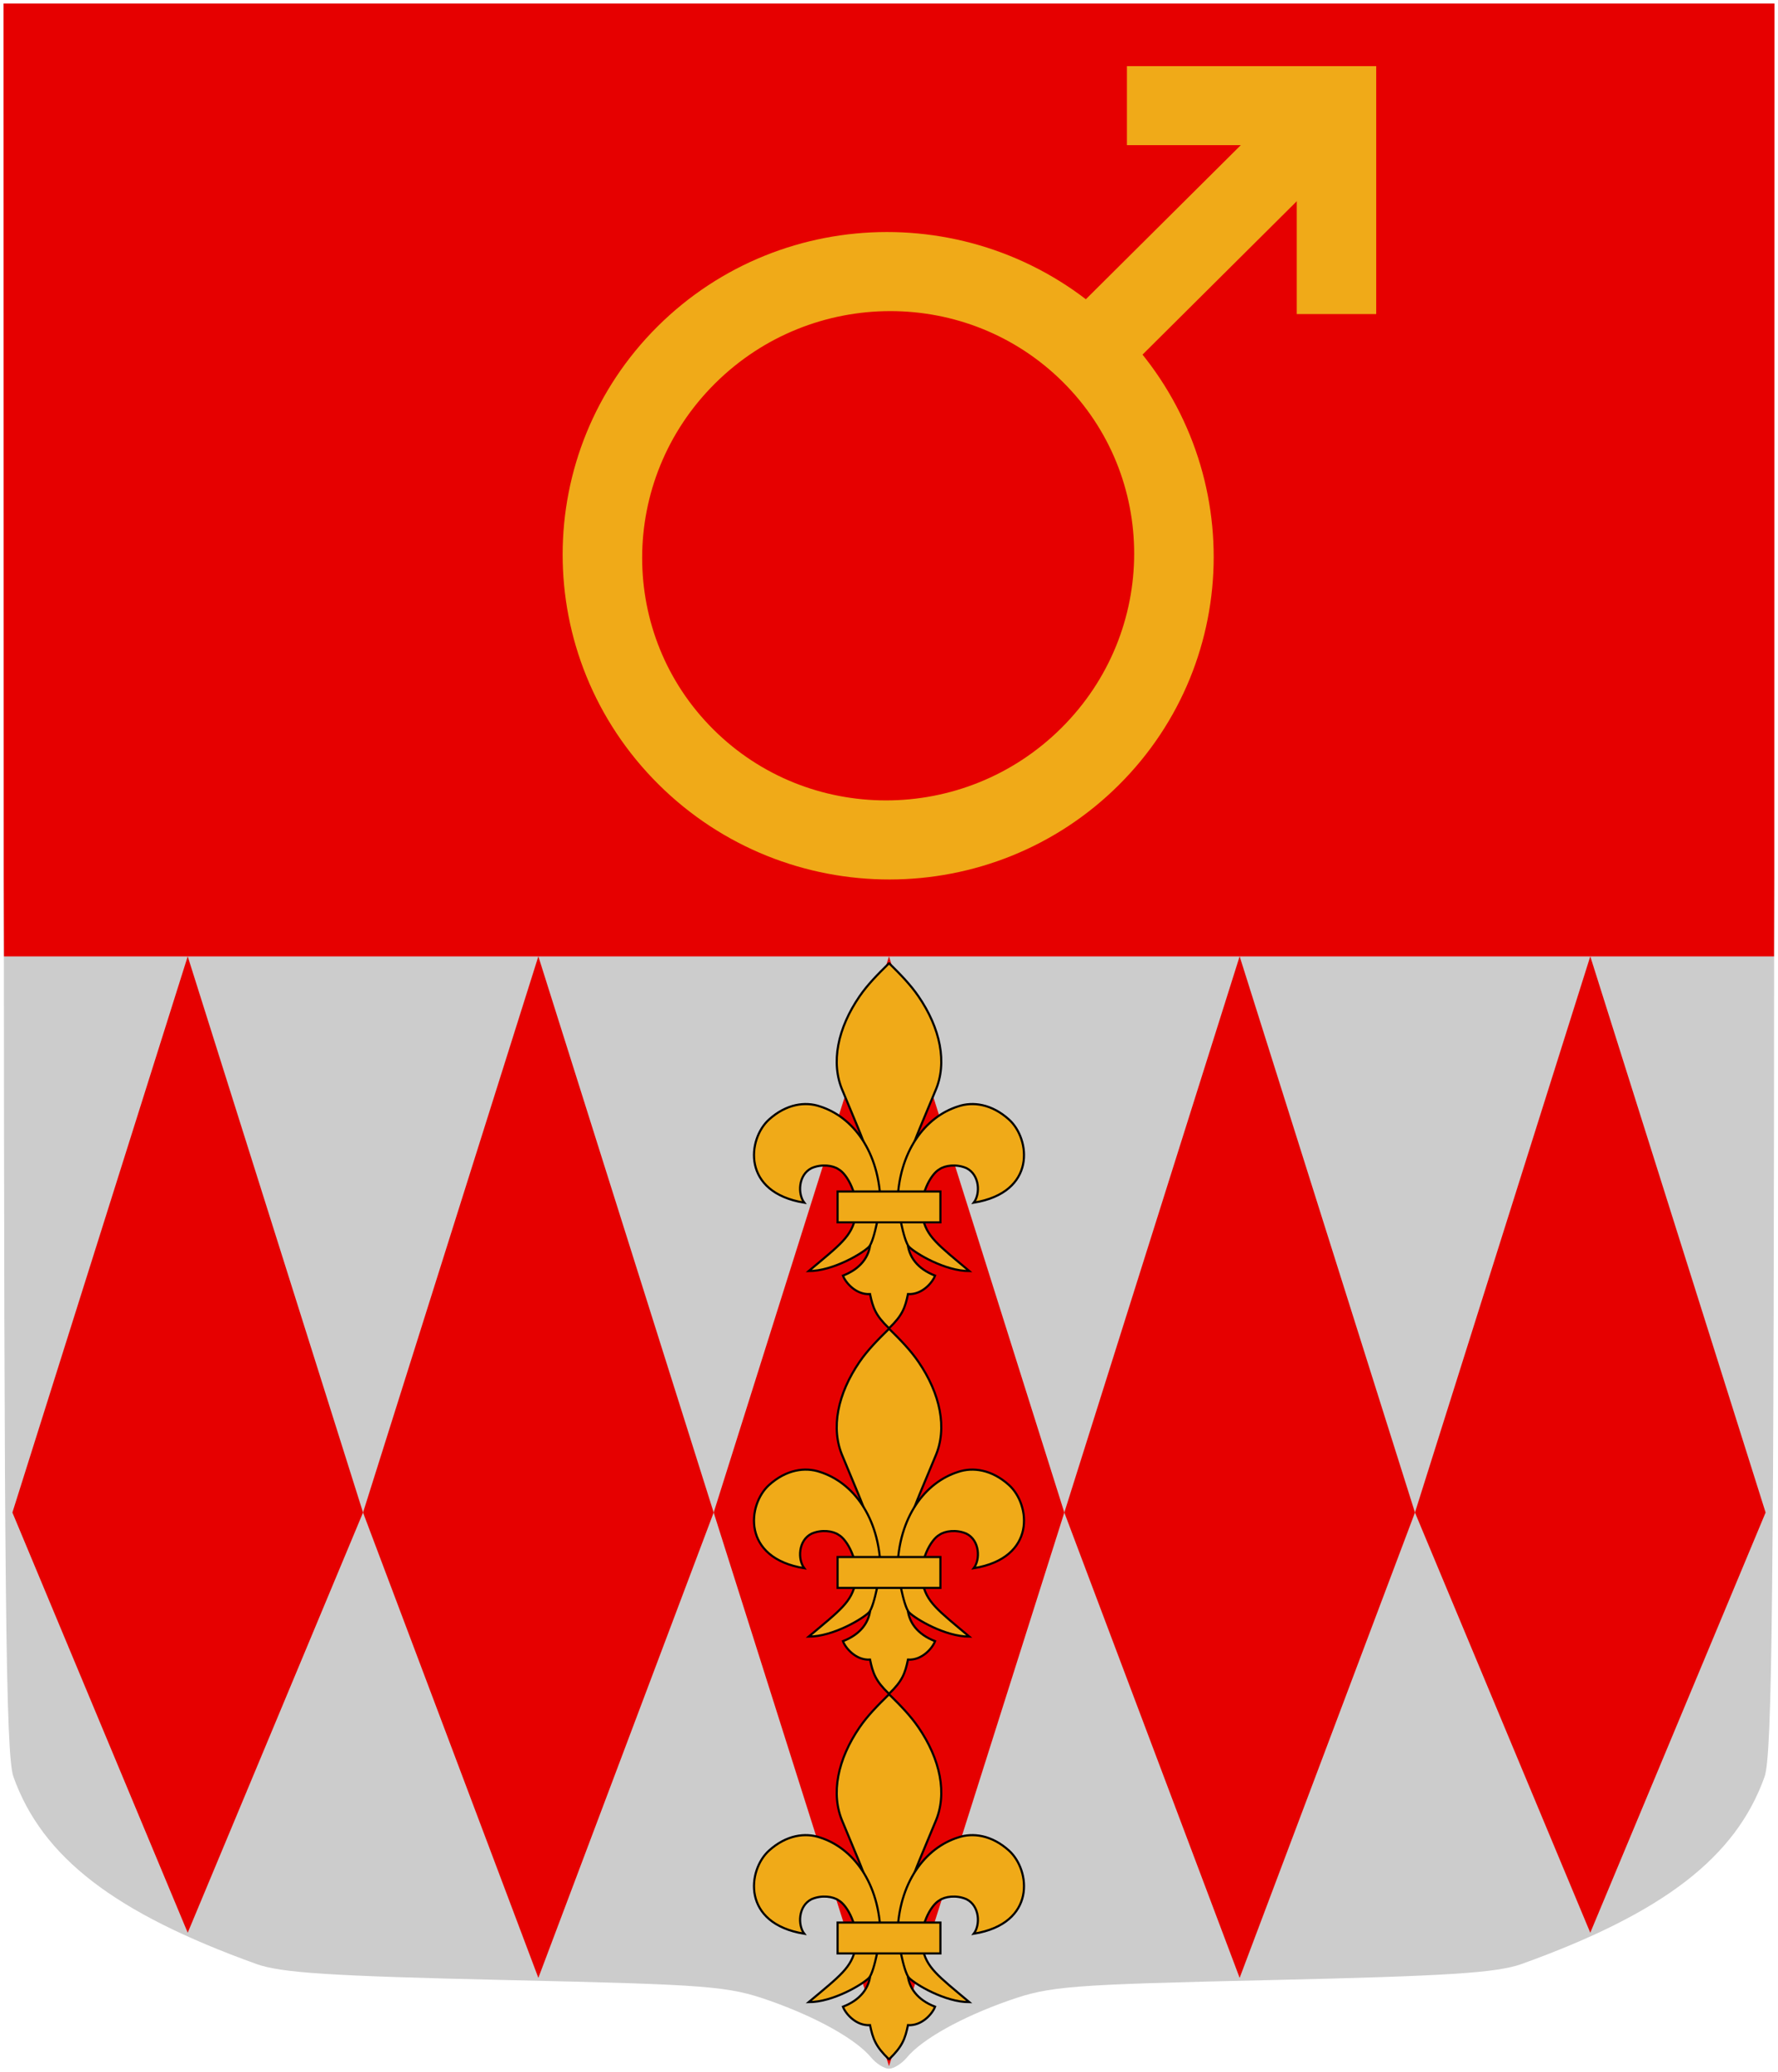
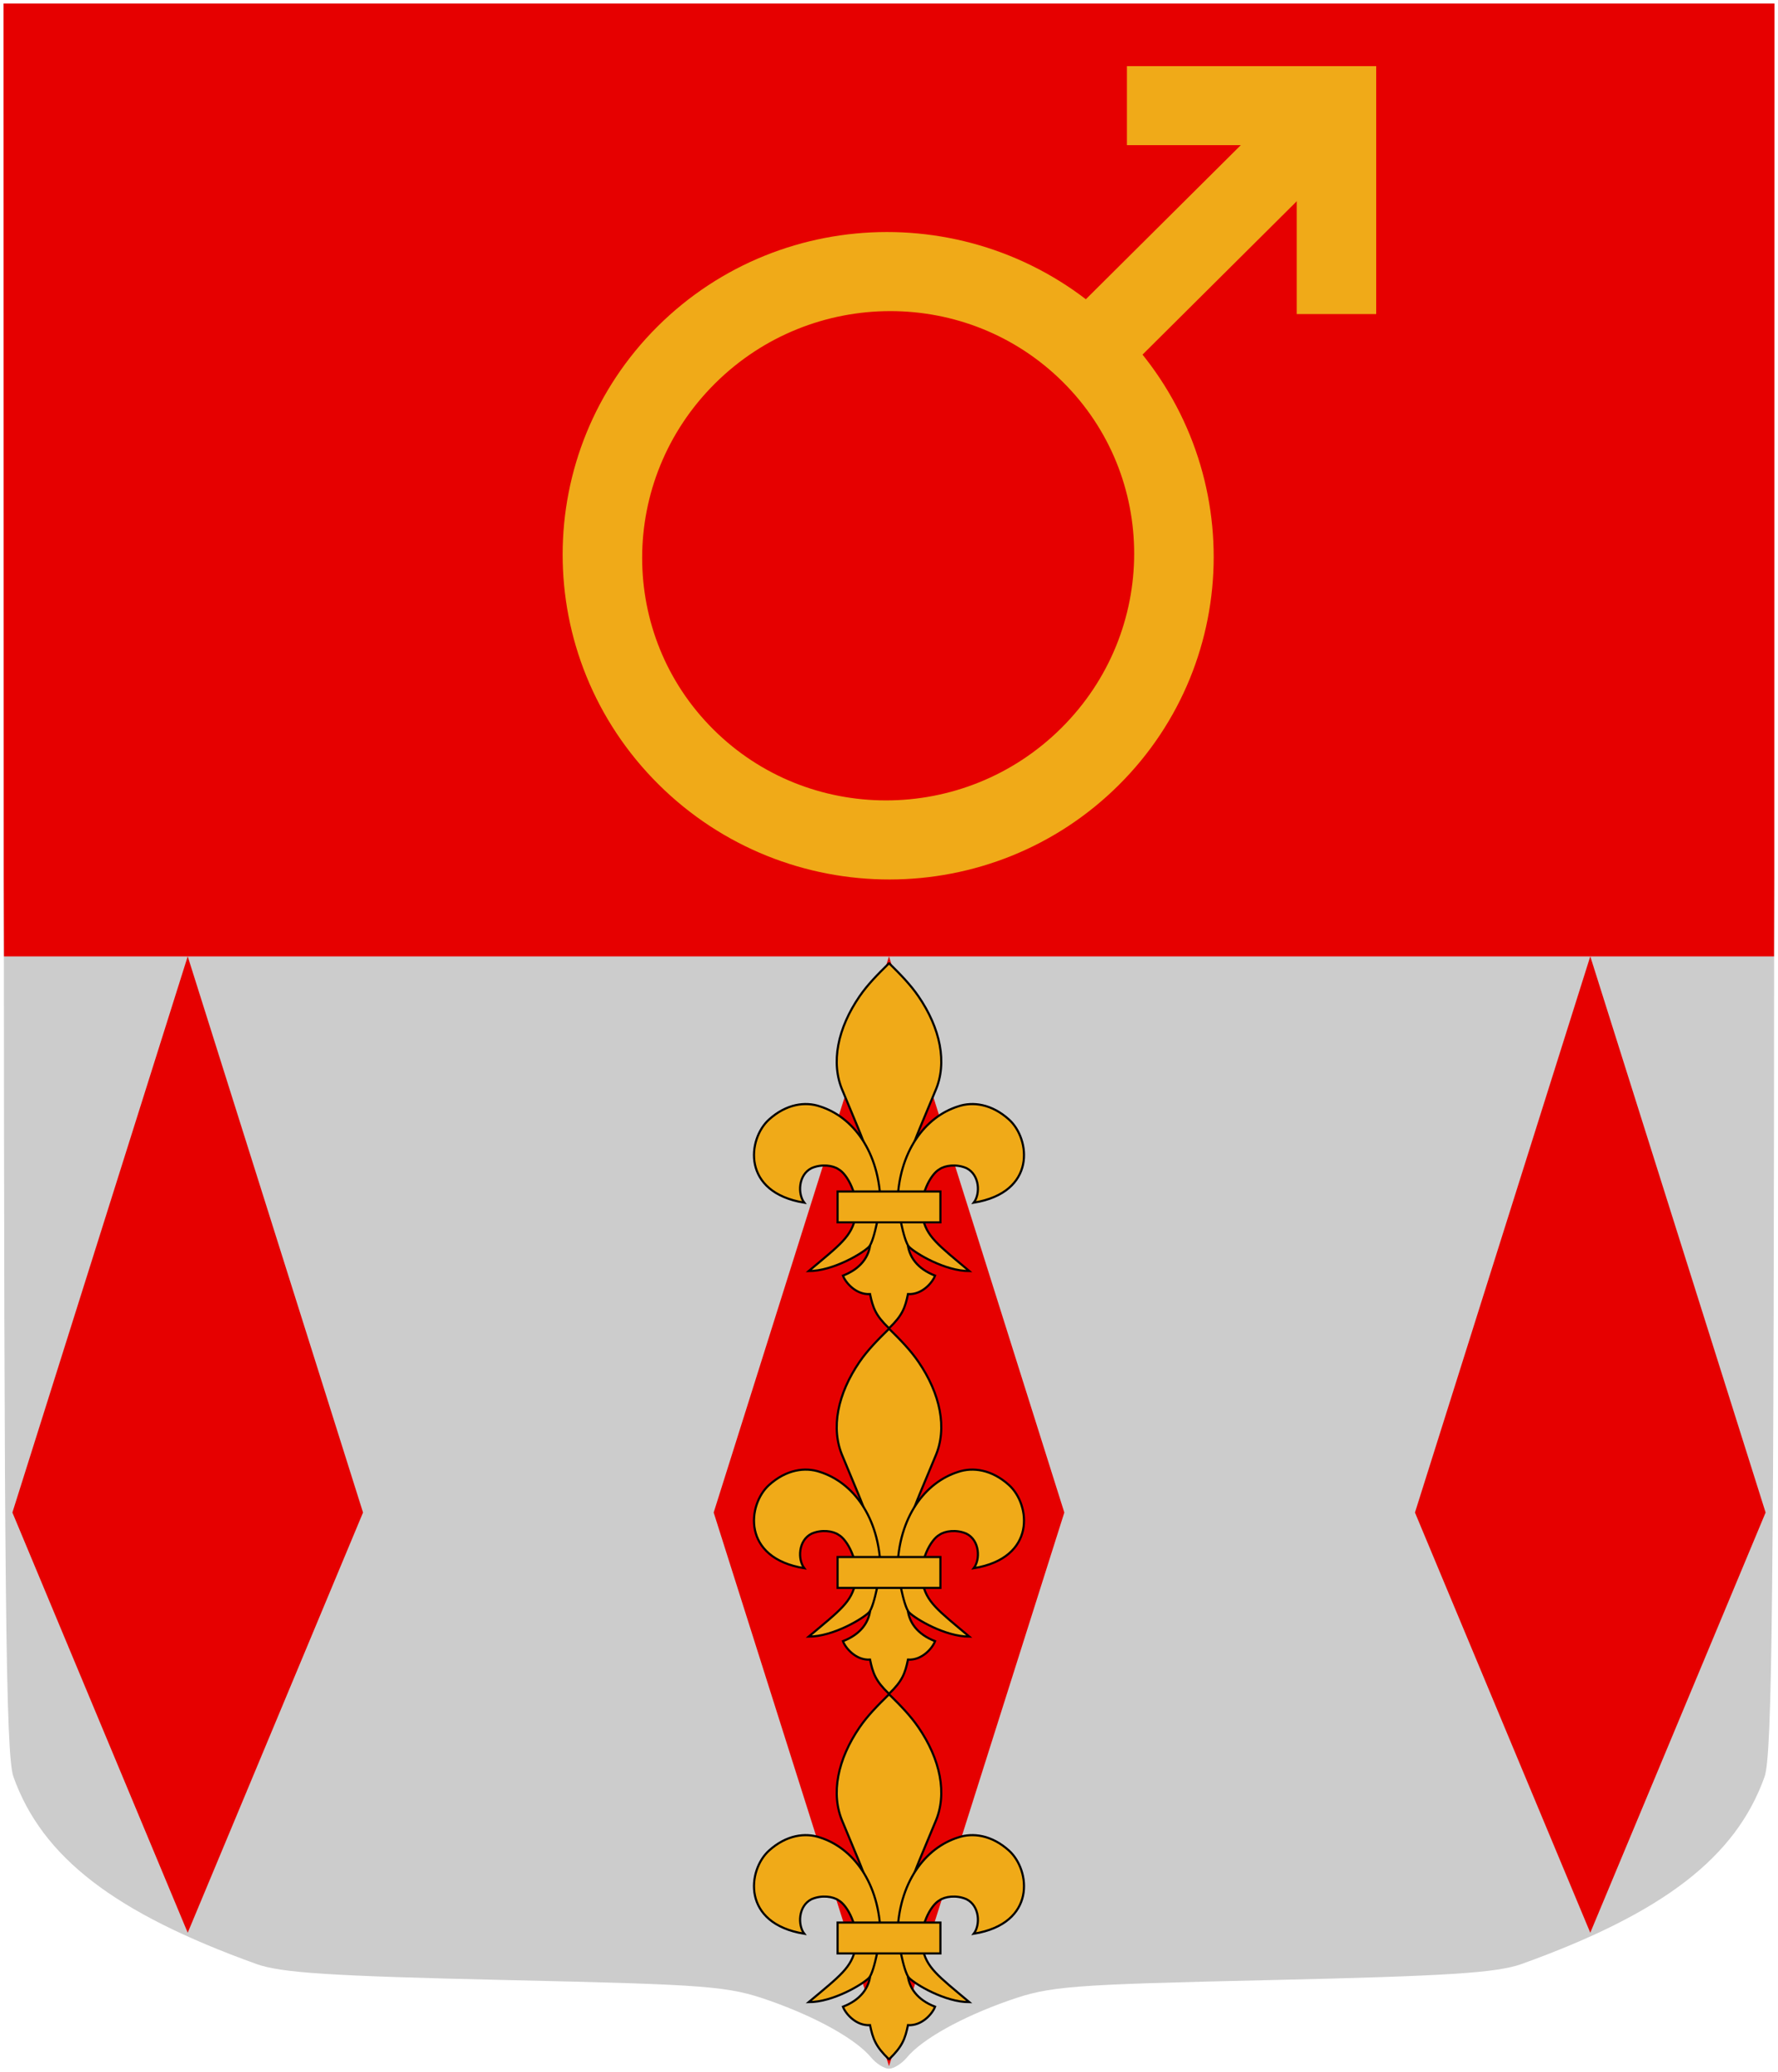
<svg xmlns="http://www.w3.org/2000/svg" xmlns:xlink="http://www.w3.org/1999/xlink" version="1.0" width="251" height="292.5" id="svg5752">
  <defs id="defs5754" />
  <g id="layer1">
    <g id="Finspangs_kommunvapen">
      <path d="M 122.978,290.421 C 120.831,287.834 115.285,284.733 108.608,282.386 C 102.78,280.338 100.138,280.131 71.446,279.484 C 46.756,278.927 39.686,278.474 36.214,277.227 C 16.163,270.023 5.948,262.153 1.894,250.786 C 0.819,247.772 0.577,225.072 0.542,123.805 L 0.5,0.494 L 250.5,0.494 L 250.458,123.805 C 250.423,225.072 250.181,247.772 249.106,250.786 C 245.052,262.153 234.837,270.023 214.786,277.227 C 211.314,278.474 204.244,278.927 179.554,279.484 C 150.862,280.131 148.22,280.338 142.392,282.386 C 135.715,284.733 130.169,287.834 128.022,290.421 C 127.301,291.289 126.166,292 125.5,292 C 124.834,292 123.699,291.289 122.978,290.421 z " style="fill:#ccc;fill-opacity:1" id="path1873" />
      <path d="M 100.75,213.495 L 125.5,134.99 L 150.25,213.495 L 125.5,291.643 L 100.75,213.495 z " style="fill:#e60000;fill-opacity:1;fill-rule:evenodd;stroke:none;stroke-width:1.5;stroke-linecap:butt;stroke-miterlimit:4;stroke-opacity:1" id="Spetsruta" />
      <path d="M 0.5,0.5 L 0.531,123.812 C 0.533,128.372 0.56,130.754 0.562,135 L 250.438,135 C 250.44,130.754 250.467,128.372 250.469,123.812 L 250.5,0.5 L 0.5,0.5 z " style="fill:#e60000;fill-opacity:1;fill-rule:evenodd;stroke:none;stroke-width:1.5;stroke-linecap:butt;stroke-miterlimit:4;stroke-opacity:1" id="rect5792" />
-       <path d="M 51.25,213.495 L 76,134.99 L 100.75,213.495 L 76,279.179 L 51.25,213.495 z " style="fill:#e60000;fill-opacity:1;fill-rule:evenodd;stroke:none;stroke-width:1.5;stroke-linecap:butt;stroke-miterlimit:4;stroke-opacity:1" id="use5801" />
      <path d="M 1.75,213.495 L 26.5,134.99 L 51.25,213.495 L 26.5,272.807 L 1.75,213.495 z " style="fill:#e60000;fill-opacity:1;fill-rule:evenodd;stroke:none;stroke-width:1.5;stroke-linecap:butt;stroke-miterlimit:4;stroke-opacity:1" id="use5803" />
      <use transform="translate(99,0)" id="use5813" x="0" y="0" width="251" height="292.5" xlink:href="#use5801" />
      <use transform="translate(198,0)" id="use5815" x="0" y="0" width="251" height="292.5" xlink:href="#use5803" />
      <g transform="matrix(1.919,0,0,1.919,-604.043,-922.603)" style="stroke:#f0aa18;stroke-opacity:1" id="Mars-Symbol">
        <g transform="matrix(1.948,0,0,1.937,-342.43,-460.01)" style="stroke:#f0aa18;stroke-opacity:1" id="g1872">
          <path d="M 387.95,489.603 L 378.662,498.891" style="opacity:1;color:black;fill:none;fill-opacity:0.75;fill-rule:evenodd;stroke:#f0aa18;stroke-width:3;stroke-linecap:butt;stroke-linejoin:miter;marker:none;marker-start:none;marker-mid:none;marker-end:none;stroke-miterlimit:4;stroke-dasharray:none;stroke-dashoffset:0;stroke-opacity:1;visibility:visible;display:inline;overflow:visible" id="path26867" />
          <path d="M 49.396,36.705 C 49.396,45.717 42.401,53.024 33.773,53.024 C 25.144,53.024 18.149,45.717 18.149,36.705 C 18.149,27.692 25.144,20.385 33.773,20.385 C 42.401,20.385 49.396,27.692 49.396,36.705 L 49.396,36.705 z " transform="matrix(0.488,0.488,-0.468,0.468,371.609,473.136)" style="opacity:1;color:black;fill:none;fill-opacity:1;fill-rule:evenodd;stroke:#f0aa18;stroke-width:4.441;stroke-linecap:butt;stroke-linejoin:miter;marker:none;marker-start:none;marker-mid:none;marker-end:none;stroke-miterlimit:4;stroke-dasharray:none;stroke-dashoffset:0;stroke-opacity:1;visibility:visible;display:inline;overflow:visible" id="path26871" />
          <path d="M 379.928,489.702 C 387.842,489.702 387.842,489.702 387.842,489.702 L 387.842,497.616" style="fill:none;fill-rule:evenodd;stroke:#f0aa18;stroke-width:3;stroke-linecap:butt;stroke-linejoin:miter;stroke-miterlimit:4;stroke-dasharray:none;stroke-opacity:1" id="path27759" />
        </g>
      </g>
      <g transform="matrix(5.476692e-2,0,0,5.476692e-2,105.249,130.458)" style="fill:#f0aa18;fill-opacity:1;stroke:black;stroke-opacity:1" id="Fleur-de-lis">
        <path d="M 370.561,101.022 C 369.872,100.415 369.697,100.459 368.984,101.377 C 339.997,129.797 314.25,156.076 294.057,185.493 C 237.533,267.741 218.651,357.07 250.283,429.322 C 313.079,582.179 337.041,620.998 337.041,742.716 L 322.056,818.313 C 319.951,857.229 296.005,888.267 251.072,905.623 C 256.859,922.018 283.675,955.439 320.873,953.183 C 328.221,988.539 335.51,1008.354 368.984,1040.493 C 369.837,1041.262 369.807,1041.262 370.561,1040.493 C 404.035,1008.354 411.324,988.539 418.672,953.183 C 455.87,955.439 482.686,922.018 488.473,905.623 C 443.541,888.267 419.594,857.229 417.489,818.313 L 402.504,742.716 C 402.504,620.998 426.466,582.179 489.262,429.322 C 520.894,357.07 502.012,267.741 445.488,185.493 C 425.25,156.01 399.629,129.513 370.561,101.022 z " style="fill:#f0aa18;fill-opacity:1;fill-rule:evenodd;stroke:black;stroke-width:5.537;stroke-miterlimit:4;stroke-dasharray:none;stroke-opacity:1" id="path6182" />
        <path d="M 421.596,831.524 C 437.761,848.061 514.146,893.918 576.81,893.918 C 495.125,825.331 465.56,804.69 455.927,752.677 C 446.293,700.664 477.399,643.42 499.742,631.553 C 513.61,621.625 543.277,617.104 569.549,628.653 C 603.919,646.002 605.39,695.164 588.209,717.619 C 750.538,691.125 734.417,553.367 679.135,503.362 C 634.441,462.96 585.719,456.641 548.151,469.381 C 462.782,496.274 394.39,585.913 391.595,719.809 C 391.595,719.809 406.356,815.933 421.596,831.524 z " style="fill:#f0aa18;fill-opacity:1;fill-rule:evenodd;stroke:black;stroke-width:5.537;stroke-miterlimit:4;stroke-dasharray:none;stroke-opacity:1" id="path6190" />
        <path d="M 317.949,831.524 C 301.784,848.061 225.399,893.918 162.735,893.918 C 244.42,825.331 273.985,804.69 283.618,752.677 C 293.252,700.664 262.146,643.42 239.803,631.553 C 225.935,621.625 196.268,617.104 169.996,628.653 C 135.626,646.002 134.155,695.164 151.336,717.619 C -10.993,691.125 5.128,553.367 60.41,503.362 C 105.104,462.96 153.826,456.641 191.394,469.381 C 276.763,496.274 345.155,585.913 347.95,719.809 C 347.95,719.809 333.189,815.933 317.949,831.524 z " style="fill:#f0aa18;fill-opacity:1;fill-rule:evenodd;stroke:black;stroke-width:5.537;stroke-miterlimit:4;stroke-dasharray:none;stroke-opacity:1" id="path6188" />
        <rect width="265.006" height="79.502" x="237.27" y="688.778" style="fill:#f0aa18;fill-opacity:1;stroke:black;stroke-width:5.537;stroke-miterlimit:4;stroke-dasharray:none;stroke-opacity:1" id="rect6184" />
      </g>
      <use transform="translate(1.384094e-5,51.596)" id="use6208" x="0" y="0" width="251" height="292.5" xlink:href="#Fleur-de-lis" />
      <use transform="translate(1.384094e-5,103.191)" id="use6212" x="0" y="0" width="251" height="292.5" xlink:href="#Fleur-de-lis" />
    </g>
  </g>
</svg>